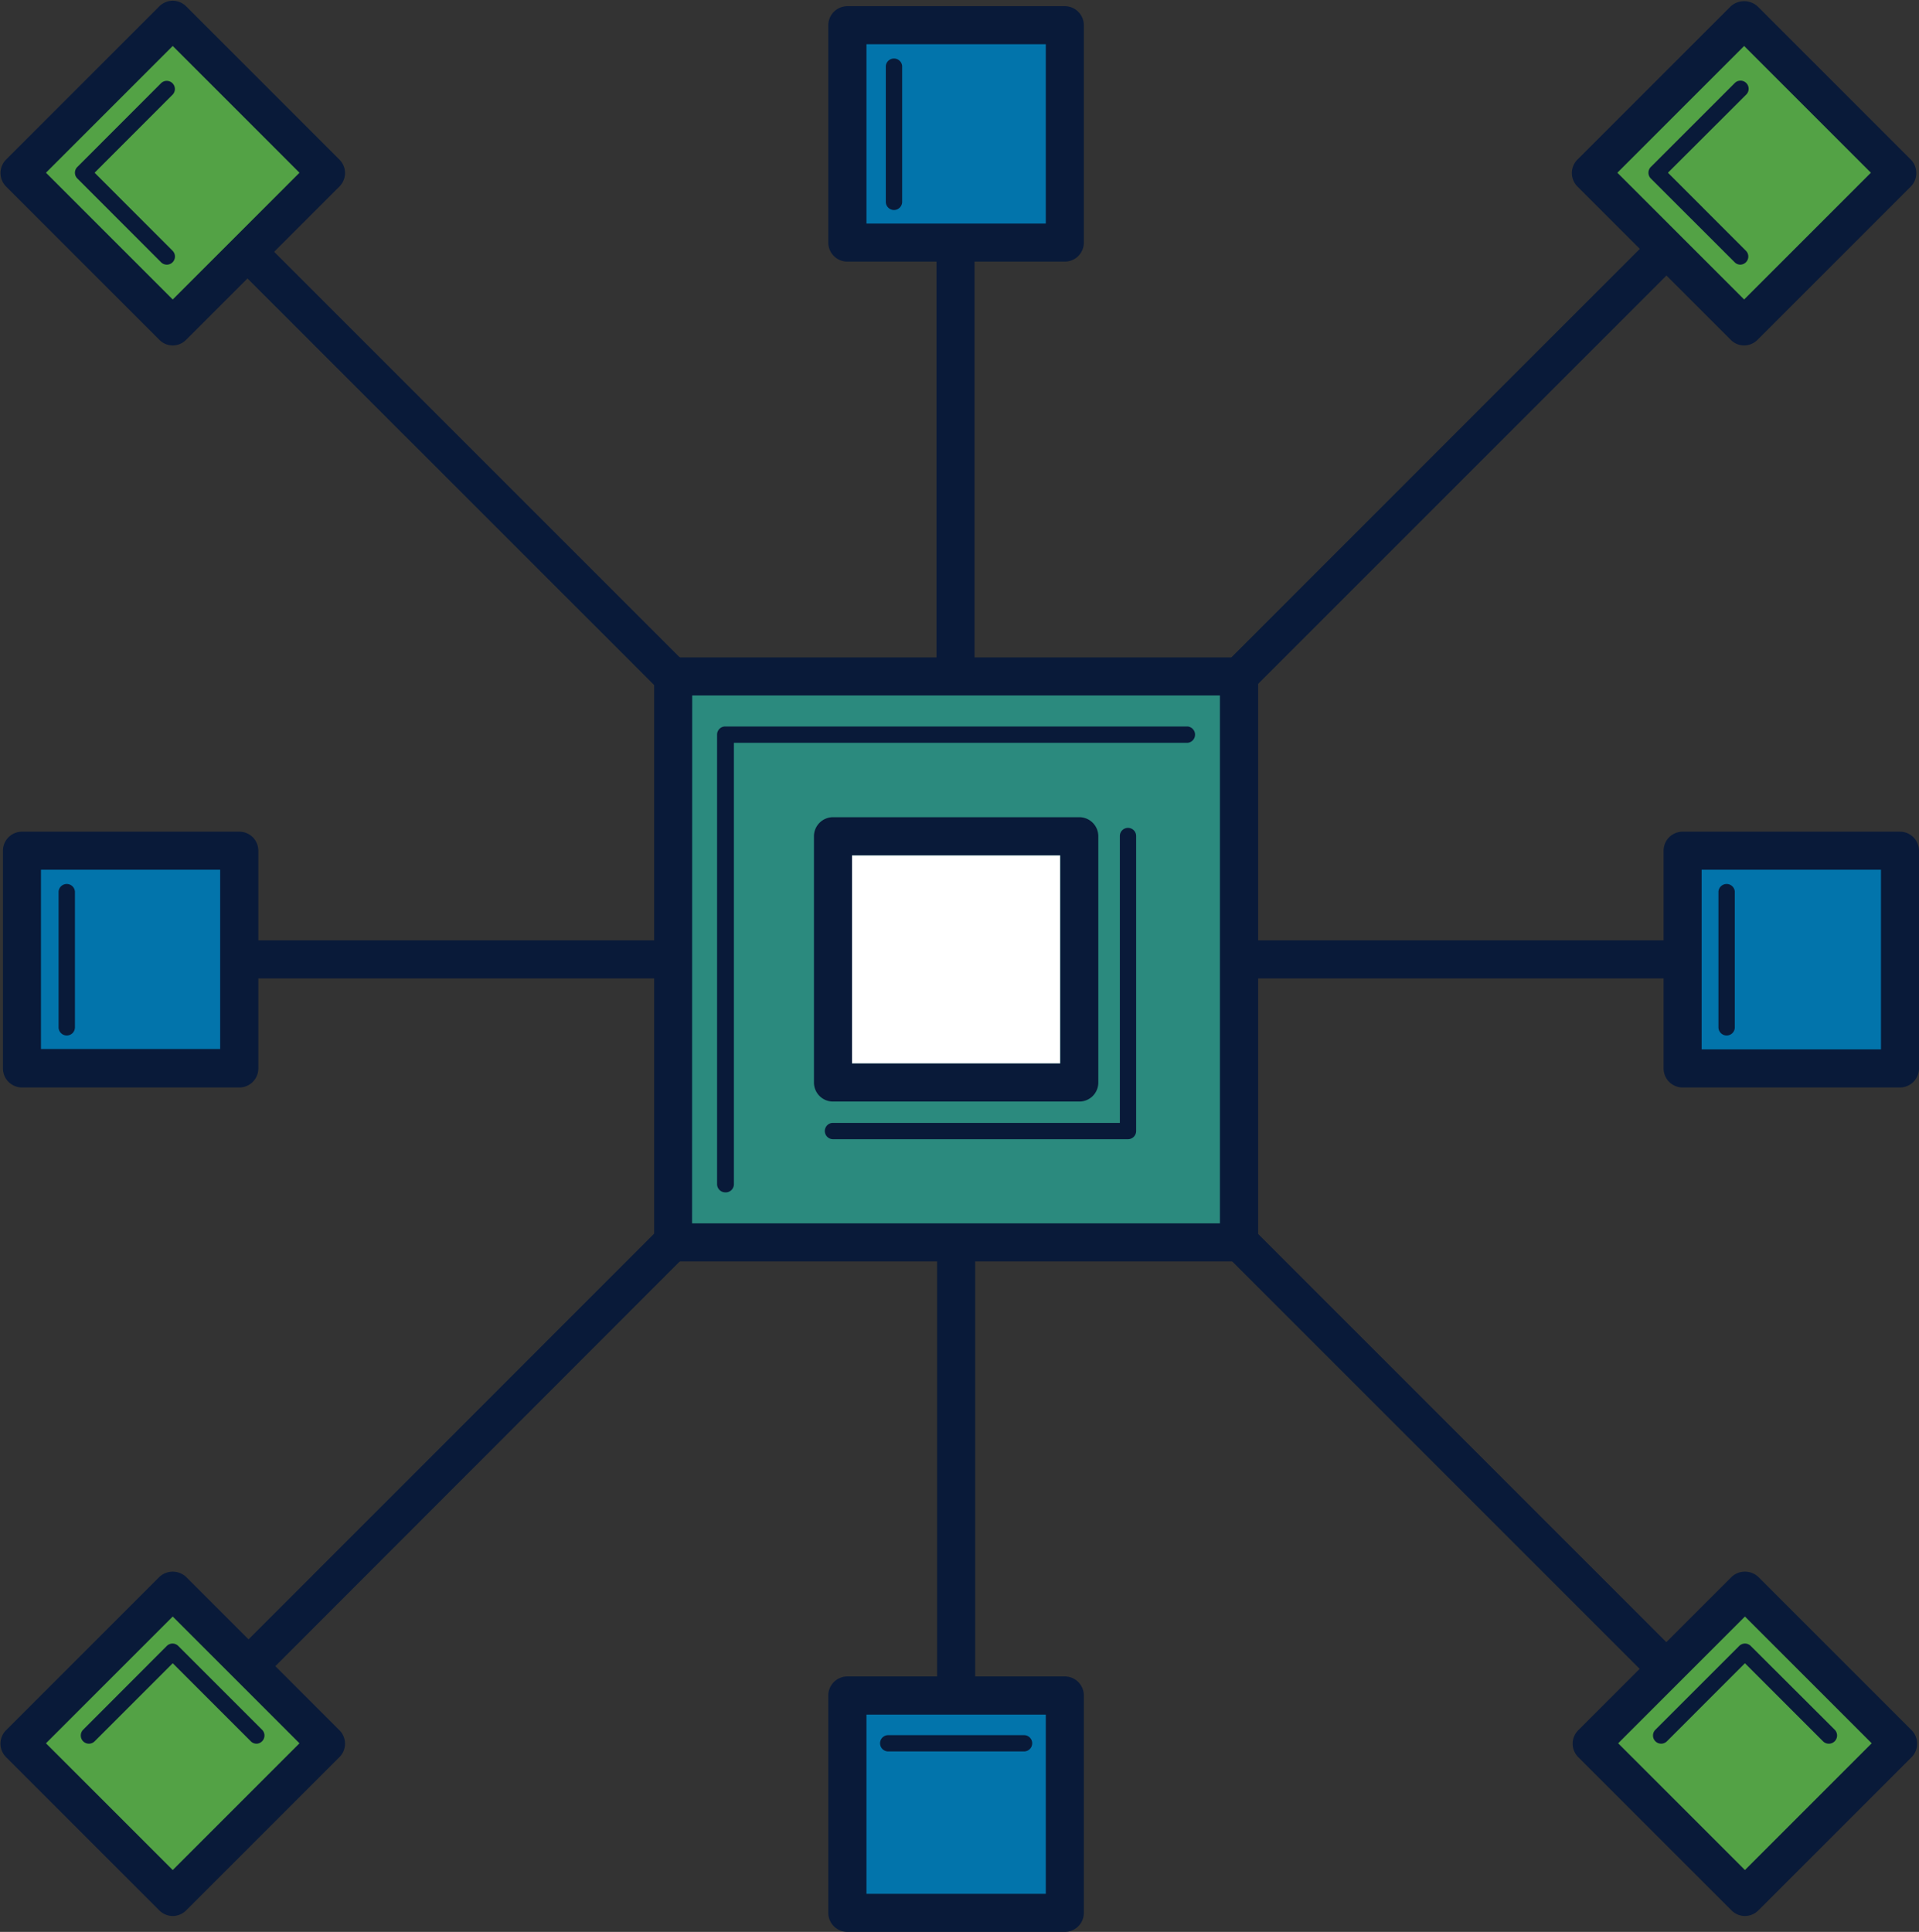
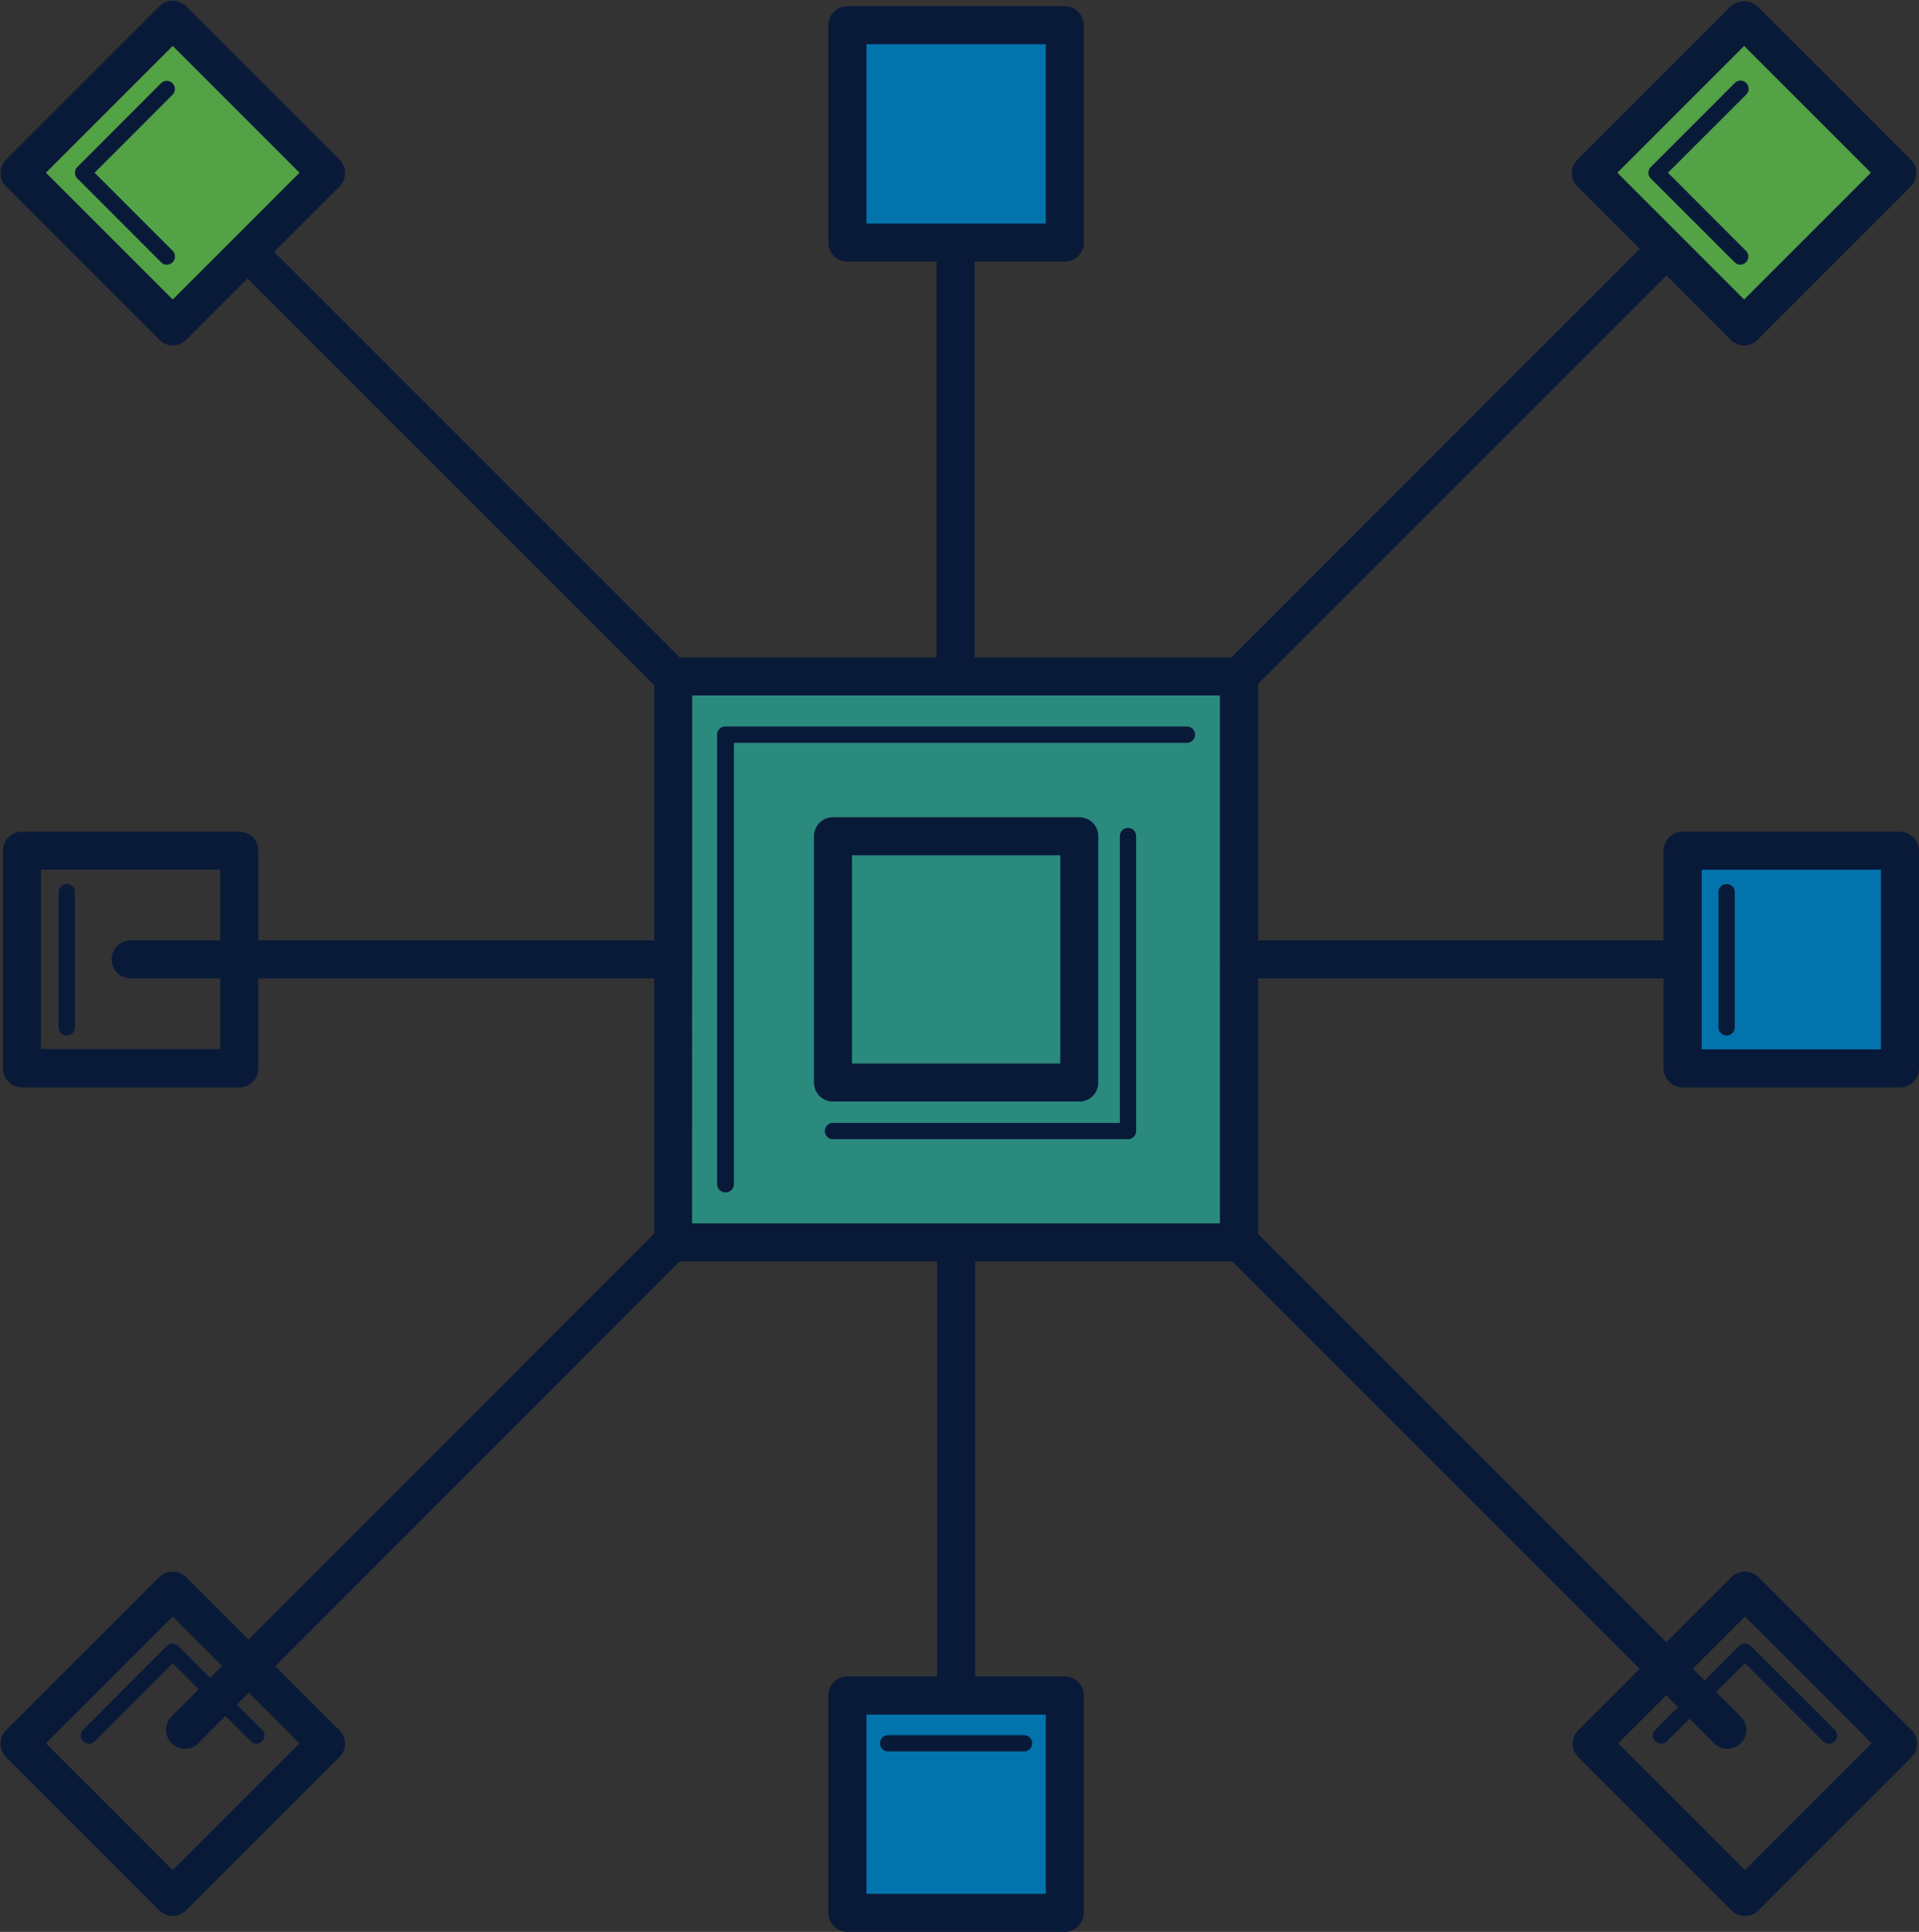
<svg xmlns="http://www.w3.org/2000/svg" viewBox="0 0 287.63 289.57">
  <rect x="0" y="0" width="287.63" height="289.57" fill="#333333" stroke="none" />
  <defs>
    <style>.cls-1{fill:#2b8a7e;}.cls-2{fill:#fff;}.cls-3{fill:#091a39;}.cls-4{fill:#0274ab;}.cls-5{fill:#53a245;}</style>
  </defs>
  <title>n-developers</title>
  <g id="Layer_2" data-name="Layer 2">
    <g id="Content_2" data-name="Content 2">
      <rect class="cls-1" x="102.76" y="103.25" width="81.11" height="81.11" />
-       <rect class="cls-2" x="127.7" y="128.2" width="31.22" height="31.22" />
      <path class="cls-3" d="M185.73,189.07H100.9a2.85,2.85,0,0,1-2.85-2.85V101.39a2.85,2.85,0,0,1,2.85-2.85h84.83a2.86,2.86,0,0,1,2.85,2.85v84.83A2.86,2.86,0,0,1,185.73,189.07Zm-82-5.7h79.12V104.24H103.75Z" />
      <path class="cls-3" d="M161.77,165.11H124.85a2.85,2.85,0,0,1-2.85-2.85V125.35a2.86,2.86,0,0,1,2.85-2.86h36.92a2.85,2.85,0,0,1,2.85,2.86v36.91A2.84,2.84,0,0,1,161.77,165.11Zm-34.07-5.7h31.22V128.2H127.7Z" />
      <path class="cls-3" d="M185.73,104.24a2.85,2.85,0,0,1-2-4.87L256.78,26.3a2.85,2.85,0,0,1,4,4l-73.07,73.07A2.87,2.87,0,0,1,185.73,104.24Z" />
      <path class="cls-3" d="M27.71,262.14a2.86,2.86,0,0,1-2-4.87L98.76,184.2a2.85,2.85,0,1,1,4,4L29.72,261.3A2.81,2.81,0,0,1,27.71,262.14Z" />
      <path class="cls-3" d="M258.92,262.14a2.85,2.85,0,0,1-2-.84l-73.07-73.07a2.85,2.85,0,0,1,4-4l73.07,73.07a2.84,2.84,0,0,1,0,4A2.81,2.81,0,0,1,258.92,262.14Z" />
      <path class="cls-3" d="M100.78,104.24a2.88,2.88,0,0,1-2-.83L25.69,30.34a2.85,2.85,0,1,1,4-4l73.07,73.07a2.85,2.85,0,0,1-2,4.87Z" />
      <path class="cls-3" d="M143.22,104.12a2.86,2.86,0,0,1-2.85-2.85V20.07a2.85,2.85,0,1,1,5.7,0v81.2A2.85,2.85,0,0,1,143.22,104.12Z" />
      <path class="cls-3" d="M267,146.65H185.85a2.85,2.85,0,1,1,0-5.7H267a2.85,2.85,0,0,1,0,5.7Z" />
      <path class="cls-3" d="M100.78,146.65H19.58a2.85,2.85,0,0,1,0-5.7h81.2a2.85,2.85,0,0,1,0,5.7Z" />
      <path class="cls-3" d="M143.31,270.39a2.86,2.86,0,0,1-2.85-2.86V186.34a2.85,2.85,0,0,1,5.7,0v81.19A2.85,2.85,0,0,1,143.31,270.39Z" />
      <rect class="cls-4" x="127.02" y="3.78" width="32.58" height="32.58" />
      <path class="cls-3" d="M159.6,39.21H127a2.85,2.85,0,0,1-2.85-2.85V3.78A2.86,2.86,0,0,1,127,.93H159.6a2.85,2.85,0,0,1,2.85,2.85V36.36A2.84,2.84,0,0,1,159.6,39.21Zm-29.73-5.7h26.88V6.63H129.87Z" />
      <rect class="cls-4" x="127.02" y="254.13" width="32.58" height="32.58" />
      <path class="cls-3" d="M159.6,289.57H127a2.86,2.86,0,0,1-2.85-2.85V254.13a2.86,2.86,0,0,1,2.85-2.85H159.6a2.85,2.85,0,0,1,2.85,2.85v32.59A2.85,2.85,0,0,1,159.6,289.57Zm-29.73-5.71h26.88V257H129.87Z" />
      <rect class="cls-4" x="252.2" y="127.51" width="32.58" height="32.58" />
      <path class="cls-3" d="M284.78,163H252.2a2.85,2.85,0,0,1-2.85-2.86V127.51a2.85,2.85,0,0,1,2.85-2.85h32.58a2.86,2.86,0,0,1,2.85,2.85v32.58A2.86,2.86,0,0,1,284.78,163Zm-29.73-5.71h26.88V130.36H255.05Z" />
-       <rect class="cls-4" x="3.29" y="127.51" width="32.58" height="32.58" />
      <path class="cls-3" d="M35.87,163H3.29a2.86,2.86,0,0,1-2.85-2.86V127.51a2.86,2.86,0,0,1,2.85-2.85H35.87a2.85,2.85,0,0,1,2.85,2.85v32.58A2.85,2.85,0,0,1,35.87,163ZM6.14,157.24H33V130.36H6.14Z" />
      <rect class="cls-5" x="9.6" y="9.6" width="32.58" height="32.58" transform="translate(25.89 -10.72) rotate(45)" />
      <path class="cls-3" d="M25.89,51.78a2.85,2.85,0,0,1-2-.84l-23-23a2.87,2.87,0,0,1,0-4l23-23a2.88,2.88,0,0,1,2-.83h0a2.88,2.88,0,0,1,2,.83l23,23a2.84,2.84,0,0,1,0,4l-23,23A2.85,2.85,0,0,1,25.89,51.78Zm-19-25.89,19,19,19-19-19-19Z" />
-       <rect class="cls-5" x="245.25" y="245.01" width="32.58" height="32.58" transform="translate(261.37 -108.41) rotate(45)" />
      <path class="cls-3" d="M261.54,287.19a2.87,2.87,0,0,1-2-.83l-23-23a2.85,2.85,0,0,1,0-4l23-23a2.93,2.93,0,0,1,4,0l23,23a2.86,2.86,0,0,1,0,4l-23,23A2.88,2.88,0,0,1,261.54,287.19Zm-19-25.89,19,19,19-19-19-19Z" />
      <rect class="cls-5" x="245.13" y="9.6" width="32.58" height="32.58" transform="translate(94.88 -177.27) rotate(45)" />
      <path class="cls-3" d="M261.42,51.78h0a2.82,2.82,0,0,1-2-.84l-23-23a2.85,2.85,0,0,1,0-4l23-23a3,3,0,0,1,4,0l23,23a2.87,2.87,0,0,1,0,4l-23,23A2.85,2.85,0,0,1,261.42,51.78Zm-19-25.89,19,19,19-19-19-19Z" />
-       <rect class="cls-5" x="9.6" y="245.01" width="32.58" height="32.58" transform="translate(192.35 58.23) rotate(45)" />
      <path class="cls-3" d="M25.89,287.19a2.88,2.88,0,0,1-2-.83l-23-23a2.85,2.85,0,0,1,0-4l23-23a2.94,2.94,0,0,1,4,0l23,23a2.84,2.84,0,0,1,0,4l-23,23A2.88,2.88,0,0,1,25.89,287.19Zm-19-25.89,19,19,19-19-19-19Z" />
      <path class="cls-3" d="M108.7,178.72a1.23,1.23,0,0,1-1.22-1.23V110.11a1.22,1.22,0,0,1,1.22-1.22H178a1.23,1.23,0,0,1,0,2.45h-68v66.15A1.22,1.22,0,0,1,108.7,178.72Z" />
      <line class="cls-2" x1="10.01" y1="133.62" x2="10.01" y2="153.99" />
      <path class="cls-3" d="M10,155.21A1.23,1.23,0,0,1,8.78,154V133.62a1.23,1.23,0,0,1,2.45,0V154A1.22,1.22,0,0,1,10,155.21Z" />
      <line class="cls-2" x1="133.95" y1="9.89" x2="133.95" y2="30.25" />
-       <path class="cls-3" d="M134,31.48a1.23,1.23,0,0,1-1.23-1.23V9.89a1.23,1.23,0,0,1,2.45,0V30.25A1.23,1.23,0,0,1,134,31.48Z" />
      <line class="cls-2" x1="153.49" y1="261.3" x2="133.13" y2="261.3" />
      <path class="cls-3" d="M153.49,262.52H133.13a1.22,1.22,0,0,1,0-2.44h20.36a1.22,1.22,0,1,1,0,2.44Z" />
      <line class="cls-2" x1="258.8" y1="133.62" x2="258.8" y2="153.99" />
      <path class="cls-3" d="M258.8,155.21a1.23,1.23,0,0,1-1.23-1.22V133.62a1.23,1.23,0,0,1,2.45,0V154A1.22,1.22,0,0,1,258.8,155.21Z" />
      <path class="cls-3" d="M38.45,261.36a1.21,1.21,0,0,1-.86-.36l-11.7-11.7L14.19,261a1.22,1.22,0,0,1-1.73,0,1.24,1.24,0,0,1,0-1.73L25,246.71a1.21,1.21,0,0,1,1.72,0l12.56,12.56a1.22,1.22,0,0,1,0,1.73A1.2,1.2,0,0,1,38.45,261.36Z" />
      <path class="cls-3" d="M25,39.67a1.21,1.21,0,0,1-.86-.36L11.59,26.75a1.21,1.21,0,0,1,0-1.72L24.15,12.46a1.22,1.22,0,0,1,1.72,1.73L14.18,25.89l11.69,11.7A1.22,1.22,0,0,1,25,39.67Z" />
      <path class="cls-3" d="M260.86,39.67a1.21,1.21,0,0,1-.86-.36L247.43,26.75a1.23,1.23,0,0,1,0-1.72L260,12.46a1.22,1.22,0,1,1,1.72,1.73L250,25.89l11.69,11.7a1.22,1.22,0,0,1-.86,2.08Z" />
      <path class="cls-3" d="M274.11,261.36a1.22,1.22,0,0,1-.87-.36l-11.7-11.7L249.85,261a1.22,1.22,0,0,1-1.73-1.73l12.56-12.56a1.22,1.22,0,0,1,1.73,0L275,259.27a1.23,1.23,0,0,1-.86,2.09Z" />
      <path class="cls-3" d="M169.1,170.75H124.85a1.22,1.22,0,0,1,0-2.44h43v-43a1.22,1.22,0,1,1,2.44,0v44.18A1.22,1.22,0,0,1,169.1,170.75Z" />
    </g>
  </g>
</svg>